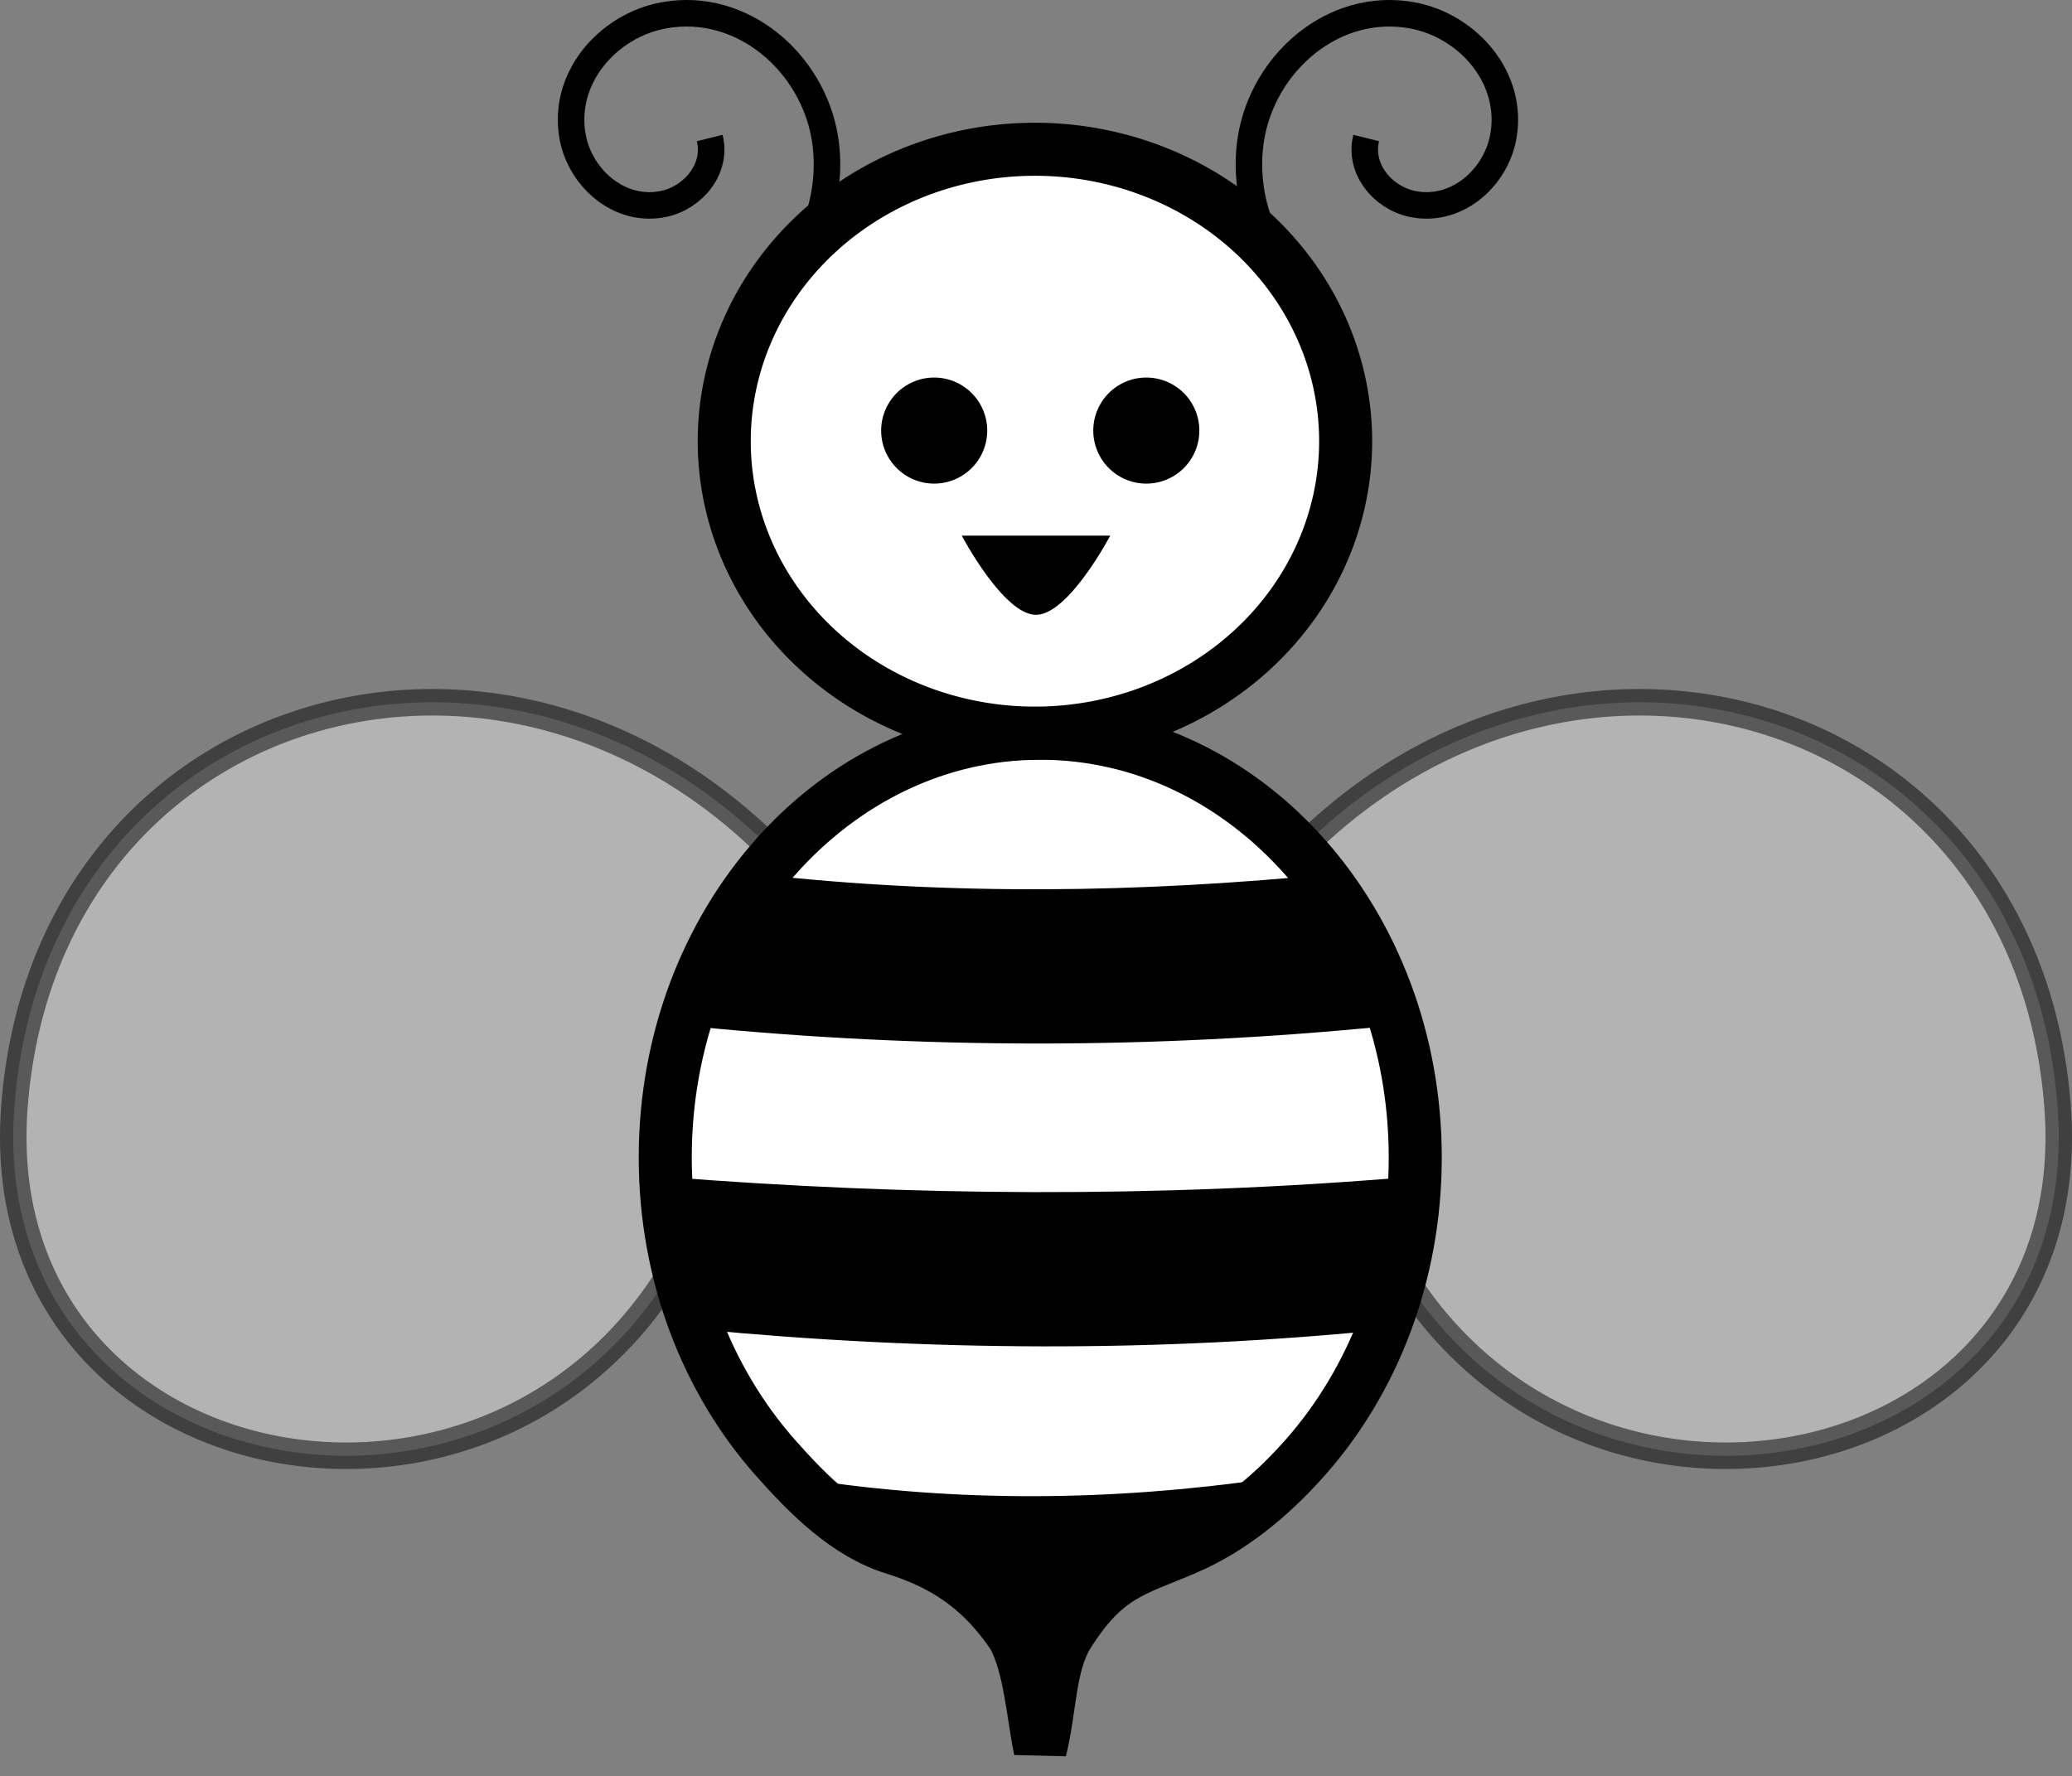
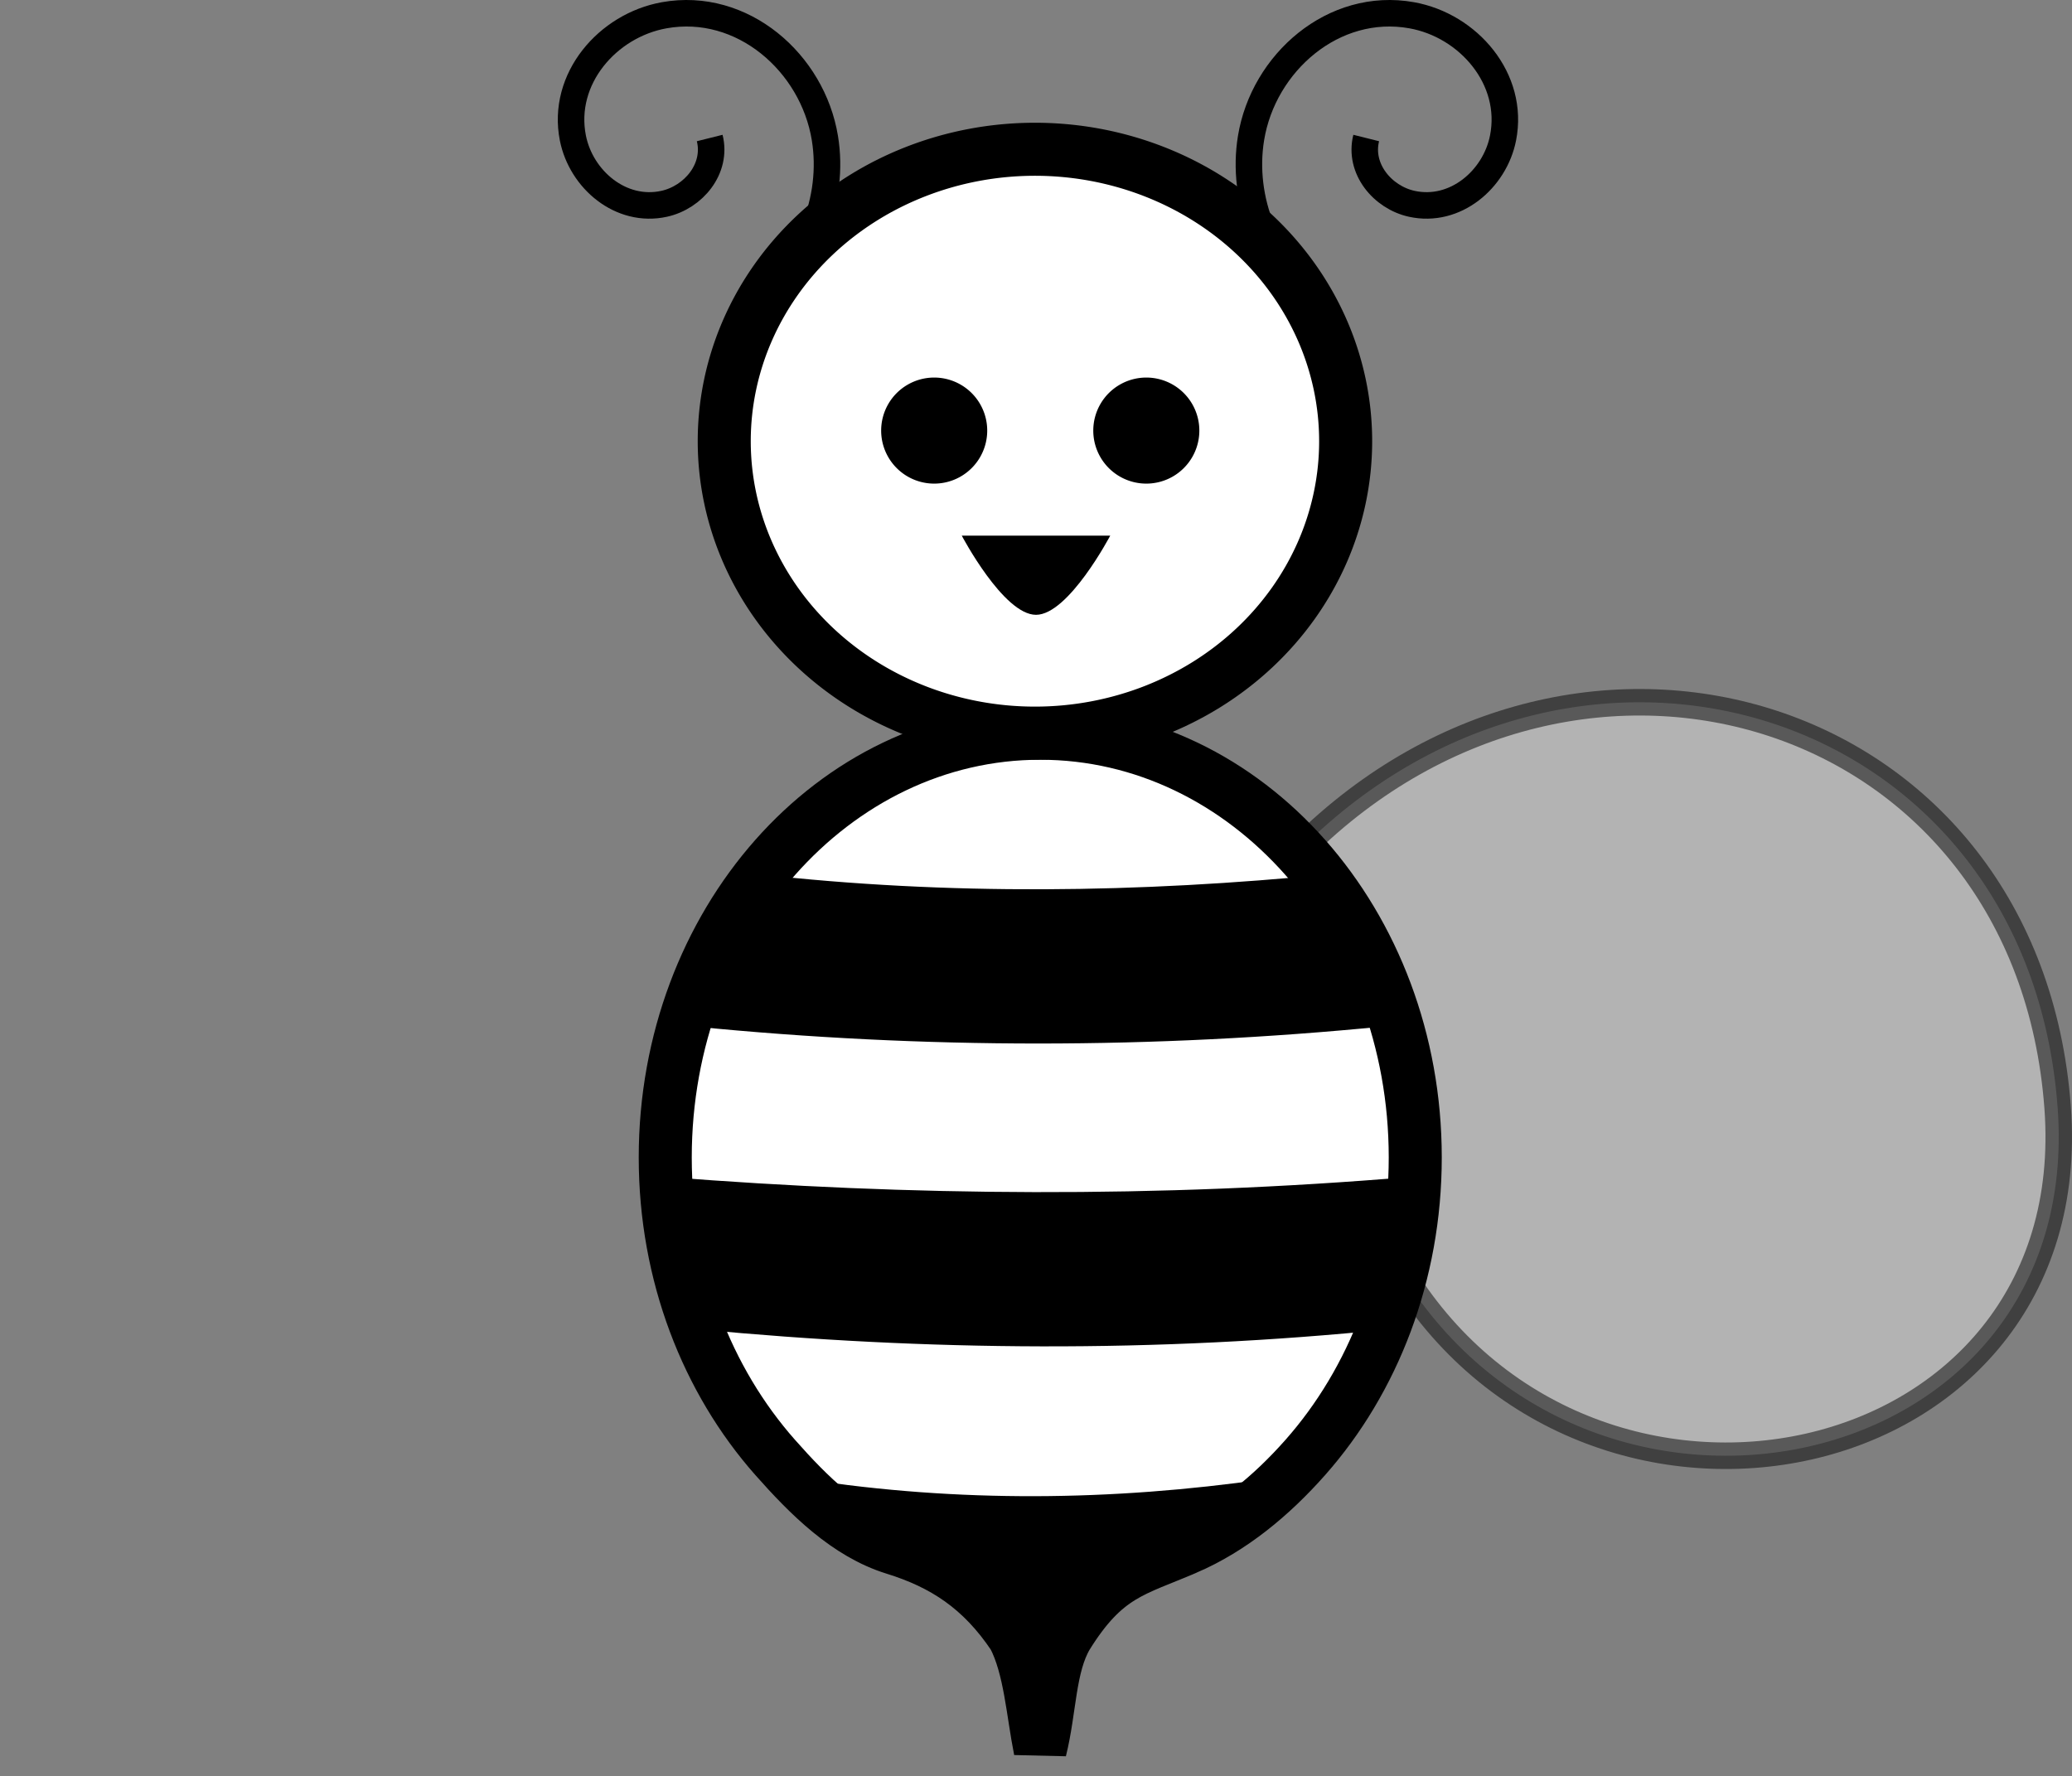
<svg xmlns="http://www.w3.org/2000/svg" width="390.716" height="334.988">
  <rect width="100%" height="100%" fill="#808080" stroke="none" />
  <g>
    <title>Layer 1</title>
    <g externalResourcesRequired="false" id="layer1">
      <g externalResourcesRequired="false" id="g5171">
        <g externalResourcesRequired="false" id="g4368">
          <path opacity="0.5" fill="#e6e6e6" fill-rule="evenodd" stroke="#000000" stroke-width="5" marker-start="none" marker-mid="none" marker-end="none" stroke-miterlimit="4" stroke-dashoffset="0" id="path4370" d="m263.567,238.912c35.421,59.829 129.668,40.571 124.44,-30.054c-5.578,-75.364 -89.753,-101.348 -142.531,-48.962c-6.647,8.04 -2.25,7.751 -3.145,11.667" />
-           <path opacity="0.5" fill="#e6e6e6" fill-rule="evenodd" stroke="#000000" stroke-width="5" marker-start="none" marker-mid="none" marker-end="none" stroke-miterlimit="4" stroke-dashoffset="0" id="path4372" d="m127.15,238.912c-35.422,59.829 -129.668,40.571 -124.441,-30.054c5.578,-75.364 89.753,-101.348 142.532,-48.962c6.646,8.04 2.25,7.751 3.144,11.667" />
          <path fill="#ffffff" stroke="#000000" stroke-width="10" stroke-miterlimit="4" stroke-dashoffset="0" d="m223.676,291.984c8.606,-3.714 16.079,-9.91 22.478,-17.15c6.4,-7.24 11.58,-15.86 15.16,-25.43c3.58,-9.57 5.56,-20.09 5.56,-31.13c0,-44.16 -31.68,-80 -70.715,-80c-39.034,0 -70.714,35.84 -70.714,80c0,11.04 1.98,21.56 5.56,31.13c3.58,9.57 8.76,18.19 15.159,25.43c6.4,7.24 13.611,14.401 22.479,17.15c9.288,2.878 16.441,7.494 22.516,16.575c3.096,5.953 3.557,14.286 4.986,21.429c1.905,-7.619 1.681,-15.714 5.014,-21.429c7.276,-11.737 12.671,-12.327 22.517,-16.575z" id="path4374" />
          <path fill="#ffffff" stroke="#000000" stroke-width="10" stroke-miterlimit="4" stroke-dashoffset="0" d="m253.748,83.201a58.589,55.053 0 1 1 -117.178,0a58.589,55.053 0 1 1 117.178,0z" id="path4376" />
          <path fill="none" fill-rule="evenodd" stroke="#000000" stroke-width="5" stroke-miterlimit="4" d="m133.83,26.026c1.446,5.794 -3.075,11.189 -8.581,12.405c-8.181,1.806 -15.677,-4.593 -17.222,-12.405c-2.205,-11.144 6.536,-21.232 17.222,-23.148c14.748,-2.644 27.972,8.959 30.298,23.148c0.946,5.774 0.195,11.763 -2.014,17.173" id="path4378" />
          <path fill="none" fill-rule="evenodd" stroke="#000000" stroke-width="5" stroke-miterlimit="4" d="m257.625,26.026c-1.446,5.794 3.075,11.189 8.582,12.405c8.18,1.806 15.676,-4.593 17.221,-12.405c2.205,-11.144 -6.536,-21.232 -17.221,-23.148c-14.749,-2.644 -27.973,8.959 -30.298,23.148c-0.947,5.774 -0.196,11.763 2.013,17.173" id="path4380" />
          <path fill="#000000" stroke-width="5" stroke-miterlimit="4" stroke-dashoffset="0" id="path4382" d="m142.874,164.845c36,4.061 72,3.551 108,0l8,18.089l2,10.641c-43.334,4.269 -86.667,4.302 -130,0c0,0 -2,12.769 -2,0c0,-12.769 6,-12.769 6,-12.769l8,-15.961z" />
          <path fill="#000000" stroke-width="5" stroke-miterlimit="4" stroke-dashoffset="0" id="path4384" d="m125.802,221.956c45.765,3.61 92.332,4.006 140,0l-6,18.09l2,10.64c-43.829,4.462 -87.123,4.107 -130,0c0,0 -2,12.769 -2,0c0,-12.769 0,-12.769 0,-12.769l-4,-15.961z" />
          <path fill="#000000" stroke-width="5" stroke-miterlimit="4" stroke-dashoffset="0" id="path4386" d="m151.802,278.939c28.929,4.442 57.857,4.128 86.786,0l-1.286,7.721l-17.643,6.355l-23.571,15.929c3.506,-0.098 -30.713,-19.119 -28.857,-14.769l-15.429,-15.236z" />
          <path fill="#000000" stroke-width="5" stroke-miterlimit="4" stroke-dashoffset="0" d="m186.159,81.201a10,10 0 1 1 -20,0a10,10 0 1 1 20,0z" id="path4388" />
          <path fill="#000000" stroke-width="5" stroke-miterlimit="4" stroke-dashoffset="0" d="m226.159,81.201a10,10 0 1 1 -20,0a10,10 0 1 1 20,0z" id="path4390" />
        </g>
        <path fill="#000000" stroke-width="5" stroke-miterlimit="4" stroke-dashoffset="0" d="m181.358,101.009c0,0 7.859,14.934 14,14.934c6.141,0 14,-14.934 14,-14.934" id="path4660" />
      </g>
    </g>
  </g>
</svg>